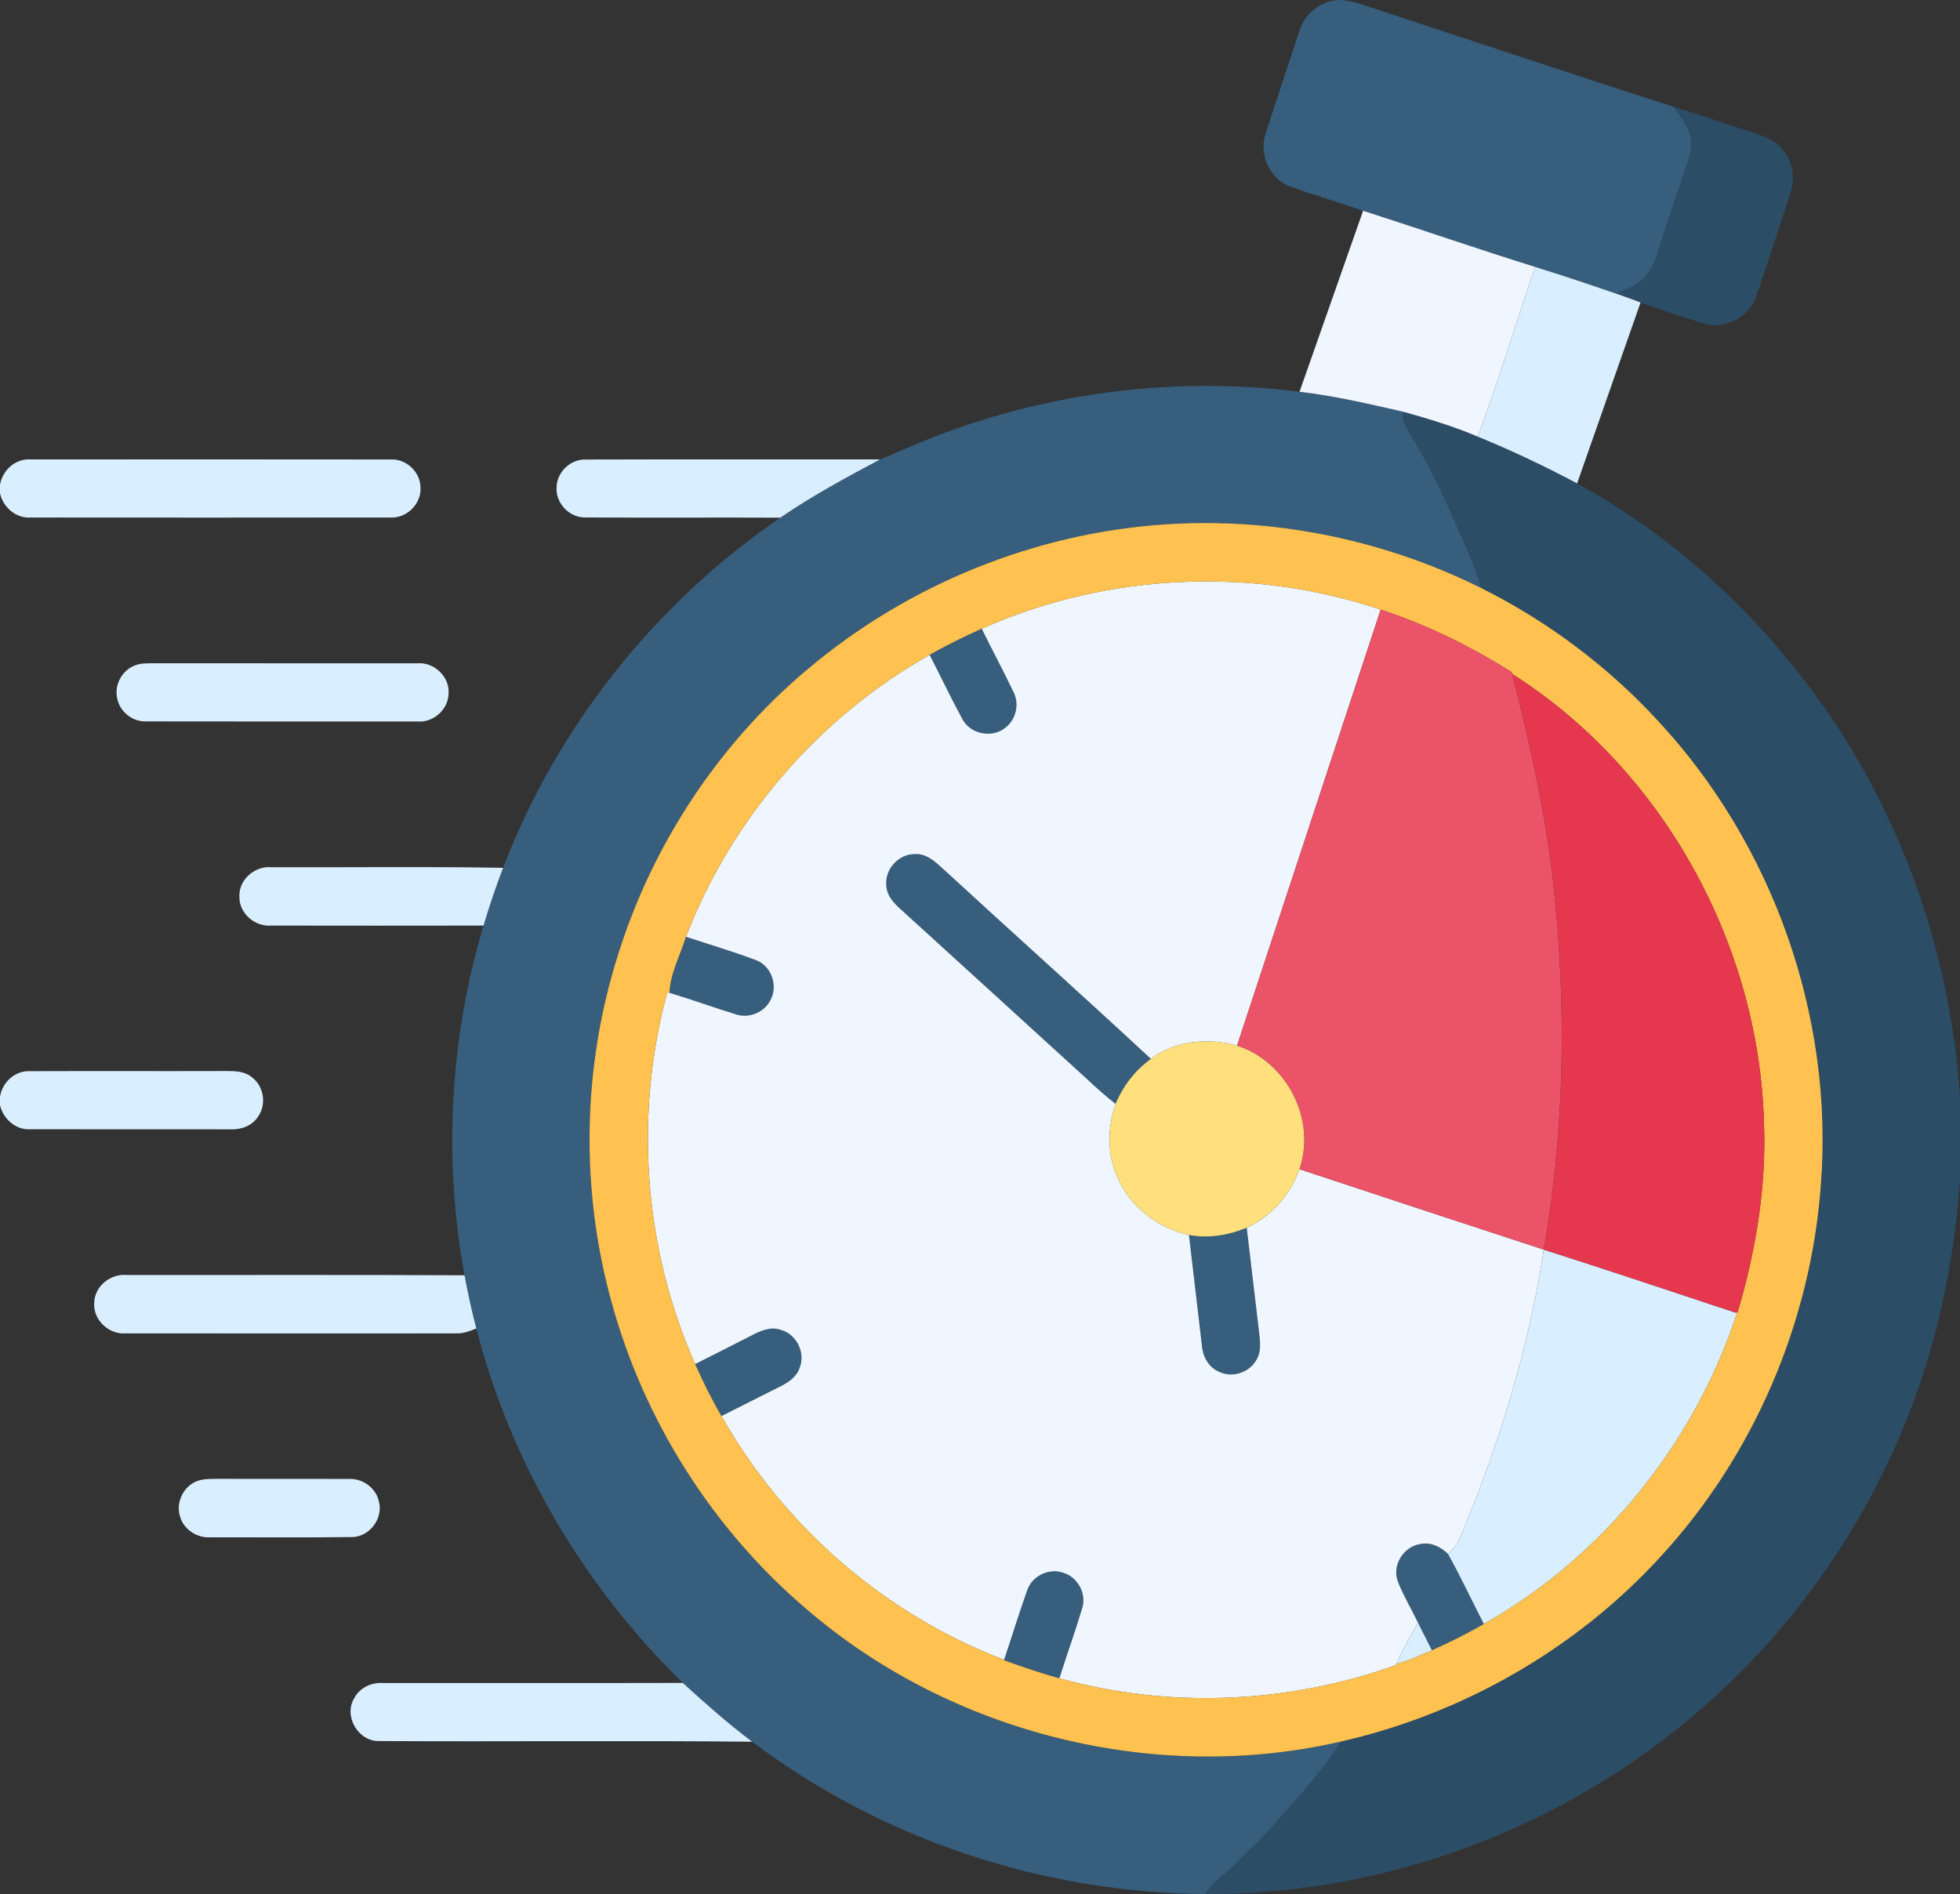
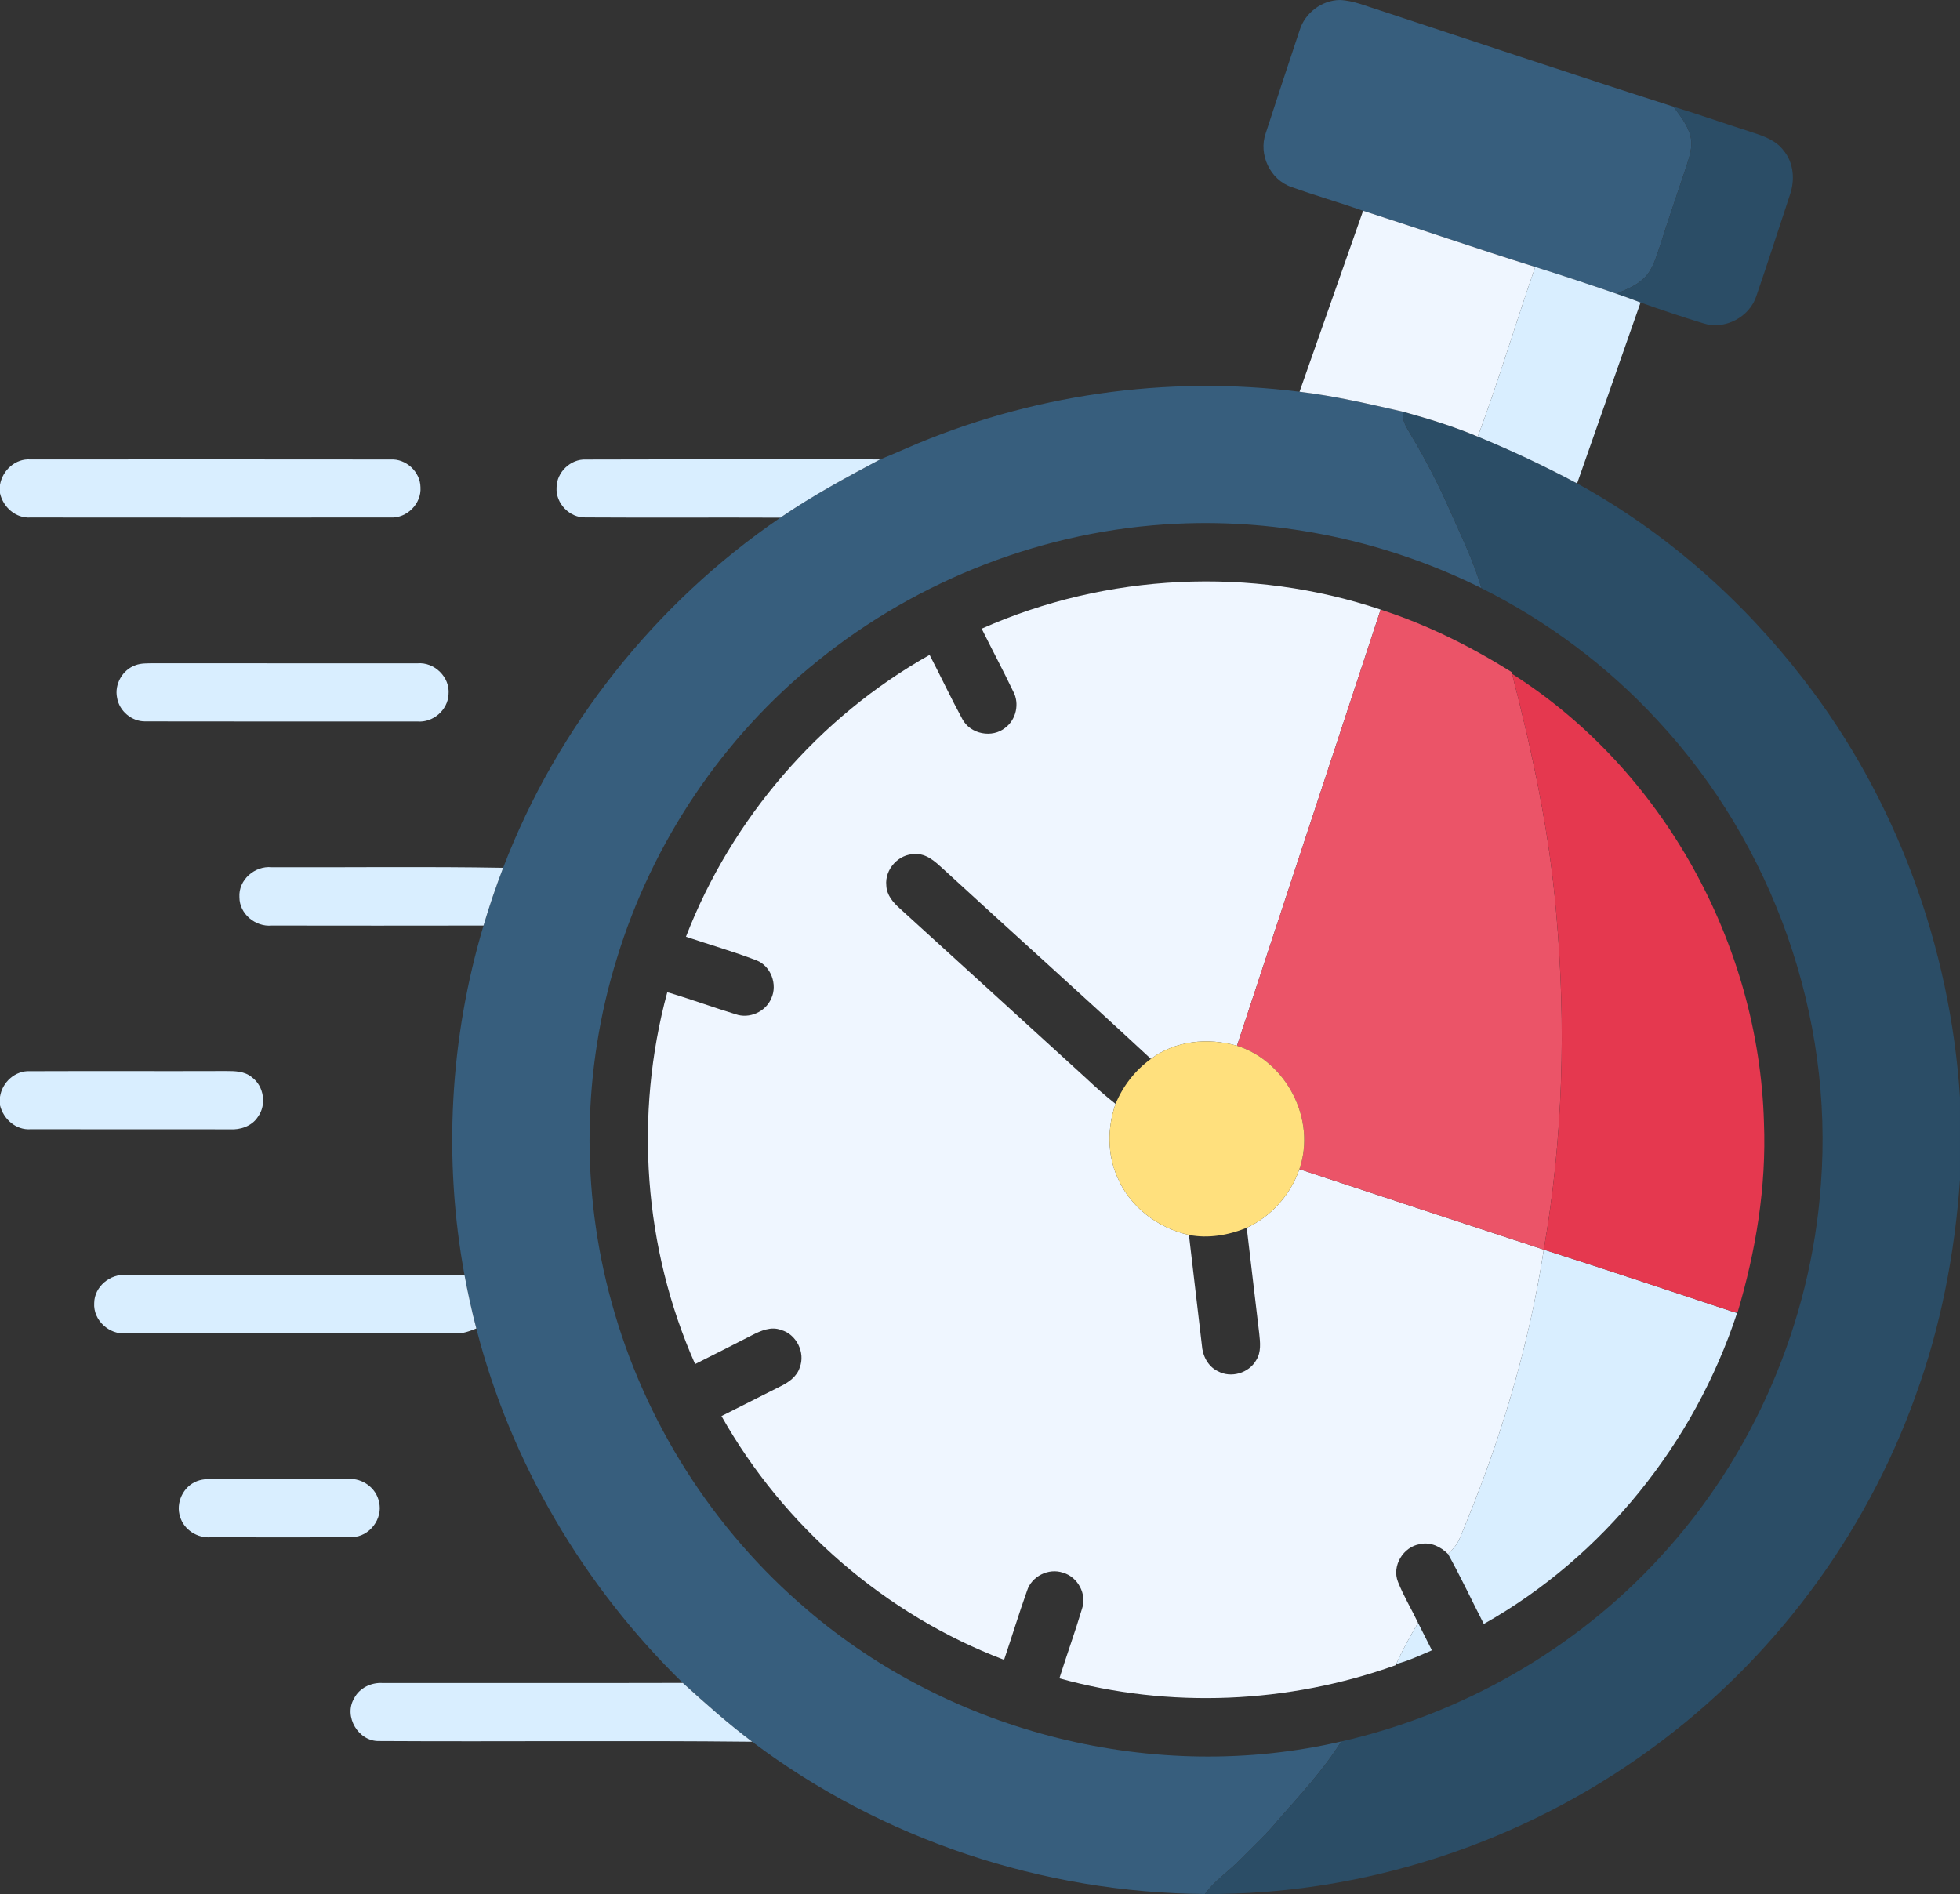
<svg xmlns="http://www.w3.org/2000/svg" width="512pt" height="659.726" viewBox="0 0 512 494.794">
  <rect x="0" y="0" width="512" height="494.794" fill="#333333" stroke="none" />
  <g fill="#375e7d">
    <path d="M339.49 7.93c1.37-4.52 5.77-7.87 10.5-7.93 3.64.14 7.03 1.67 10.48 2.72 25.55 8.39 51.06 16.96 76.68 25.15 1.77 2.42 3.78 4.84 4.47 7.83.65 2.73-.37 5.45-1.18 8.02-2.37 6.99-4.73 13.99-6.98 21.02-.97 2.81-1.81 5.87-4.06 7.97-1.97 1.97-4.66 2.91-7.14 4.03-7.04-2.42-14.11-4.79-21.22-7-15.05-4.69-29.95-9.87-44.96-14.68-6.21-2.17-12.54-3.99-18.73-6.21-5.56-1.88-8.67-8.53-6.71-14.04 2.9-8.98 5.87-17.93 8.85-26.88zM236.77 117.12c32.09-14.01 67.96-19.17 102.7-14.78 9.17 1.08 18.16 3.19 27.15 5.24-.59 2.3.96 4.23 1.99 6.12 3.81 6.36 7.21 12.97 10.2 19.75 2.89 6.66 6.18 13.19 8.17 20.2-24.54-12.22-52.19-18.14-79.59-16.83-34.08 1.58-67.48 14.48-93.96 35.97-24.66 19.84-43.03 47.28-52.27 77.54-9.05 29.04-9.53 60.66-1.38 89.96 8.51 31.04 26.51 59.4 51.05 80.22 37.76 32.42 91.03 45.69 139.55 34.44-4.64 7.39-10.61 13.82-16.36 20.36-3.14 3.85-6.81 7.21-10.29 10.74-2.93 2.98-6.51 5.3-8.97 8.74-42.32-.27-84.45-14.26-118.27-39.77-6.34-4.75-12.26-10.04-18.13-15.37-25.88-25.27-44.94-57.51-53.93-92.59-1.21-4.6-2.21-9.24-3.08-13.9-5.59-30.28-3.87-61.87 4.96-91.36 1.51-5.1 3.22-10.13 5.12-15.09 14.12-36.91 39.8-69.18 72.41-91.47 8.31-5.7 17.18-10.5 26.07-15.22 2.31-.92 4.59-1.9 6.86-2.9z" />
-     <path d="M242.84 171.09c4.4-2.55 8.98-4.75 13.6-6.85 2.71 5.48 5.6 10.88 8.24 16.4 1.7 3.14.78 7.35-2.07 9.48-3.41 2.8-9.11 1.69-11.19-2.21-3.01-5.53-5.68-11.24-8.58-16.82zM231.53 231.33c-.45-4.22 3.22-8.27 7.46-8.2 3.01-.2 5.3 1.97 7.35 3.84 18.05 16.61 36.34 32.96 54.31 49.66-4.11 2.96-7.3 7.07-9.24 11.75-2.71-2.11-5.25-4.41-7.75-6.75-16.21-14.77-32.39-29.57-48.63-44.32-1.75-1.56-3.42-3.51-3.5-5.98zM179.19 244.72c6.14 2.06 12.38 3.86 18.43 6.17 3.77 1.47 5.55 6.31 3.86 9.94-1.48 3.51-5.76 5.43-9.36 4.12-5.78-1.76-11.47-3.84-17.25-5.59.18-4.91 2.83-9.84 4.32-14.64zM310.58 322.62c5.08.99 10.34.07 15.1-1.87 1.12 9.19 2.13 18.4 3.26 27.59.25 2.34.56 4.93-.8 7.02-1.92 3.37-6.57 4.74-9.98 2.87-2.63-1.24-4.04-4.07-4.21-6.87-1.15-9.58-2.22-19.16-3.37-28.74zM196.45 348.82c2.3-1.17 4.95-2.36 7.56-1.38 4.03 1.1 6.42 5.91 4.91 9.8-.76 2.44-2.97 3.93-5.15 4.99-5.11 2.56-10.21 5.13-15.3 7.71-2.57-4.38-4.81-8.95-6.89-13.58 4.96-2.51 9.93-4.99 14.87-7.54zM365.19 413.26c-1.68-4.16 1.37-9.19 5.75-9.87 2.74-.63 5.44.68 7.34 2.61 3.31 5.97 6.21 12.17 9.33 18.25-4.38 2.58-8.95 4.77-13.56 6.89-1.21-2.4-2.42-4.79-3.62-7.18-1.71-3.59-3.78-7.01-5.24-10.7zM268.29 415.57c1.19-3.78 5.63-6 9.38-4.72 3.88 1.1 6.32 5.61 4.97 9.46-1.82 6.1-4 12.08-5.9 18.15-4.9-1.37-9.71-3-14.48-4.74l.03-.1c2.03-6 3.87-12.08 6-18.05z" />
  </g>
  <g fill="#2b4d66">
    <path d="M437.15 27.87c6.94 2.13 13.8 4.54 20.72 6.76 2.94.96 6.09 2.07 8.01 4.65 2.7 3.19 3.04 7.78 1.69 11.62-2.93 8.79-5.72 17.63-8.75 26.38-1.75 5.56-8.31 9-13.86 7.19-5.51-1.68-10.98-3.52-16.41-5.44-2.09-.81-4.18-1.58-6.29-2.29 2.48-1.12 5.17-2.06 7.14-4.03 2.25-2.1 3.09-5.16 4.06-7.97 2.25-7.03 4.61-14.03 6.98-21.02.81-2.57 1.83-5.29 1.18-8.02-.69-2.99-2.7-5.41-4.47-7.83zM368.61 113.7c-1.03-1.89-2.58-3.82-1.99-6.12 6.57 1.82 13.12 3.82 19.41 6.48 8.85 3.65 17.51 7.71 25.95 12.23 23 12.62 43.09 30.36 59.09 51.09 24.25 31.25 38.37 69.9 40.93 109.31v21.43c-1.34 19.27-5 38.42-11.64 56.59-13.11 36.64-37.43 69.15-68.9 92.05-33.56 24.6-75.06 38.31-116.7 38.03 2.46-3.44 6.04-5.76 8.97-8.74 3.48-3.53 7.15-6.89 10.29-10.74 5.75-6.54 11.72-12.97 16.36-20.36 31.7-7.24 61.21-24.08 83.21-48.07 24.5-26.49 39.5-61.47 42.07-97.44 3.38-43.97-12.55-88.88-42.56-121.14-13.09-14.23-28.83-26-46.12-34.65-1.99-7.01-5.28-13.54-8.17-20.2-2.99-6.78-6.39-13.39-10.2-19.75z" />
  </g>
  <g fill="#eff6ff">
    <path d="M356.08 55.06c15.01 4.81 29.91 9.99 44.96 14.68-5.14 14.73-9.54 29.72-15.01 44.32-6.29-2.66-12.84-4.66-19.41-6.48-8.99-2.05-17.98-4.16-27.15-5.24 5.52-15.77 11.06-31.52 16.61-47.28zM256.44 164.24c32.54-14.48 70.44-16.34 104.22-4.98L323.13 273.2c-7.51-2.18-16.12-1.37-22.48 3.43-17.97-16.7-36.26-33.05-54.31-49.66-2.05-1.87-4.34-4.04-7.35-3.84-4.24-.07-7.91 3.98-7.46 8.2.08 2.47 1.75 4.42 3.5 5.98 16.24 14.75 32.42 29.55 48.63 44.32 2.5 2.34 5.04 4.64 7.75 6.75-2.15 6.17-2.21 13.13.47 19.14 3.25 7.74 10.59 13.32 18.7 15.1 1.15 9.58 2.22 19.16 3.37 28.74.17 2.8 1.58 5.63 4.21 6.87 3.41 1.87 8.06.5 9.98-2.87 1.36-2.09 1.05-4.68.8-7.02-1.13-9.19-2.14-18.4-3.26-27.59 6.42-3 11.43-8.61 13.75-15.31 21.27 7.03 42.54 14.06 63.84 21.02-3.94 25.91-11.72 51.13-21.89 75.25-.64 1.68-1.85 3.03-3.1 4.29-1.9-1.93-4.6-3.24-7.34-2.61-4.38.68-7.43 5.71-5.75 9.87 1.46 3.69 3.53 7.11 5.24 10.7-2.05 3.49-4.06 7.02-5.68 10.74l-.14.31c-28.05 10.07-59.13 11.42-87.87 3.45 1.9-6.07 4.08-12.05 5.9-18.15 1.35-3.85-1.09-8.36-4.97-9.46-3.75-1.28-8.19.94-9.38 4.72-2.13 5.97-3.97 12.05-6 18.05-31.01-11.78-57.55-34.79-73.82-63.68 5.09-2.58 10.19-5.15 15.3-7.71 2.18-1.06 4.39-2.55 5.15-4.99 1.51-3.89-.88-8.7-4.91-9.8-2.61-.98-5.26.21-7.56 1.38-4.94 2.55-9.91 5.03-14.87 7.54-13.45-30.29-15.94-65.13-7.28-97.1l.57.1c5.78 1.75 11.47 3.83 17.25 5.59 3.6 1.31 7.88-.61 9.36-4.12 1.69-3.63-.09-8.47-3.86-9.94-6.05-2.31-12.29-4.11-18.43-6.17 11.93-30.89 34.78-57.41 63.65-73.63 2.9 5.58 5.57 11.29 8.58 16.82 2.08 3.9 7.78 5.01 11.19 2.21 2.85-2.13 3.77-6.34 2.07-9.48-2.64-5.52-5.53-10.92-8.24-16.4z" />
  </g>
  <g fill="#d9eeff">
    <path d="M401.04 69.74c7.11 2.21 14.18 4.58 21.22 7 2.11.71 4.2 1.48 6.29 2.29-5.54 15.75-11.05 31.51-16.57 47.26-8.44-4.52-17.1-8.58-25.95-12.23 5.47-14.6 9.87-29.59 15.01-44.32zM0 126.66c.63-3.8 4.04-6.93 7.99-6.63 31.34-.02 62.68-.03 94.02.01 4.04-.25 7.79 3.21 7.83 7.26.3 4.27-3.56 8.15-7.83 7.89-31.35.04-62.7.04-94.05.01-3.84.25-7.15-2.69-7.96-6.34zM145.39 127.35c.02-3.99 3.66-7.48 7.66-7.3 25.62-.08 51.24-.01 76.86-.03-8.89 4.72-17.76 9.52-26.07 15.22-16.96-.08-33.93.05-50.89-.06-4.15.13-7.83-3.69-7.56-7.83zM35.39 173.78c1.48-.56 3.09-.47 4.64-.51 22.99.04 45.99-.01 68.98.02 4.44-.41 8.6 3.63 8.16 8.1-.17 4.11-4.09 7.47-8.18 7.09-23.67-.01-47.34.04-71.01-.02-3.54.07-6.84-2.7-7.4-6.19-.73-3.52 1.43-7.3 4.81-8.49zM62.54 234.4c-.3-4.53 4.01-8.28 8.43-7.84 20.15.08 40.31-.21 60.46.15-1.9 4.96-3.61 9.99-5.12 15.09-18.44.03-36.89.03-55.33 0-4.25.4-8.45-3.04-8.44-7.4zM0 286.54c.56-3.83 3.99-6.93 7.91-6.7 17.03-.07 34.06.02 51.09-.04 2.33-.01 4.91.03 6.79 1.62 3.17 2.32 3.9 7.2 1.57 10.36-1.57 2.42-4.57 3.43-7.36 3.25-17.33-.03-34.66.01-51.99-.02-3.84.27-7.13-2.64-8.01-6.26zM403.27 326.46c16.6 5.3 33.14 10.83 49.68 16.32l.81.25c-11.14 33.97-34.95 63.65-66.15 81.22-3.12-6.08-6.02-12.28-9.33-18.25 1.25-1.26 2.46-2.61 3.1-4.29 10.17-24.12 17.95-49.34 21.89-75.25zM24.61 340.42c.04-4.32 4.21-7.74 8.44-7.33 29.44.03 58.87-.09 88.3.07.87 4.66 1.87 9.3 3.08 13.9-1.73.68-3.5 1.39-5.4 1.28-28.69.01-57.38.03-86.07-.01-4.42.42-8.64-3.42-8.35-7.91zM51.45 386.94c1.79-.7 3.76-.56 5.64-.61 11.31.06 22.61-.02 33.92.04 3.66-.25 7.27 2.35 7.99 5.98 1.13 4.39-2.52 9.17-7.05 9.2-12.3.15-24.61.03-36.91.06-3.46.25-6.95-1.93-7.97-5.28-1.27-3.67.77-8.01 4.38-9.39zM370.43 423.96c1.2 2.39 2.41 4.78 3.62 7.18-3.06 1.29-6.07 2.74-9.3 3.56 1.62-3.72 3.63-7.25 5.68-10.74zM92.49 443.71c1.39-2.74 4.47-4.23 7.47-4.03 26.13-.02 52.27.04 78.4-.03 5.87 5.33 11.79 10.62 18.13 15.37-32.46-.35-64.93.01-97.4-.18-5.46.18-9.38-6.42-6.6-11.13z" />
  </g>
-   <path fill="#ffc250" d="M307.39 136.82c27.4-1.31 55.05 4.61 79.59 16.83 17.29 8.65 33.03 20.42 46.12 34.65 30.01 32.26 45.94 77.17 42.56 121.14-2.57 35.97-17.57 70.95-42.07 97.44-22 23.99-51.51 40.83-83.21 48.07-48.52 11.25-101.79-2.02-139.55-34.44-24.54-20.82-42.54-49.18-51.05-80.22-8.15-29.3-7.67-60.92 1.38-89.96 9.24-30.26 27.61-57.7 52.27-77.54 26.48-21.49 59.88-34.39 93.96-35.97m-50.95 27.42c-4.62 2.1-9.2 4.3-13.6 6.85-28.87 16.22-51.72 42.74-63.65 73.63-1.49 4.8-4.14 9.73-4.32 14.64l-.57-.1c-8.66 31.97-6.17 66.81 7.28 97.1 2.08 4.63 4.32 9.2 6.89 13.58 16.27 28.89 42.81 51.9 73.82 63.68l-.03.1c4.77 1.74 9.58 3.37 14.48 4.74 28.74 7.97 59.82 6.62 87.87-3.45l.14-.31c3.23-.82 6.24-2.27 9.3-3.56 4.61-2.12 9.18-4.31 13.56-6.89 31.2-17.57 55.01-47.25 66.15-81.22l-.81-.25.96.03c4.76-16.04 7.54-32.75 6.88-49.52-1.3-46.58-26.34-92.22-65.8-117.25l-.1-.46c-10.74-6.72-22.16-12.42-34.23-16.32-33.78-11.36-71.68-9.5-104.22 4.98z" />
  <path fill="#eb5468" d="M360.66 159.26c12.07 3.9 23.49 9.6 34.23 16.32l.1.46c5.31 20.55 9.79 41.37 11.54 62.56 2.61 29.26 1.78 58.9-3.26 87.86-21.3-6.96-42.57-13.99-63.84-21.02 4.46-12.92-3.31-28.13-16.3-32.24l37.53-113.94z" />
  <path fill="#e5384f" d="M394.99 176.04c39.46 25.03 64.5 70.67 65.8 117.25.66 16.77-2.12 33.48-6.88 49.52l-.96-.03c-16.54-5.49-33.08-11.02-49.68-16.32 5.04-28.96 5.87-58.6 3.26-87.86-1.75-21.19-6.23-42.01-11.54-62.56z" />
  <path fill="#ffe07d" d="M300.65 276.63c6.36-4.8 14.97-5.61 22.48-3.43 12.99 4.11 20.76 19.32 16.3 32.24-2.32 6.7-7.33 12.31-13.75 15.31-4.76 1.94-10.02 2.86-15.1 1.87-8.11-1.78-15.45-7.36-18.7-15.1-2.68-6.01-2.62-12.97-.47-19.14 1.94-4.68 5.13-8.79 9.24-11.75z" />
</svg>